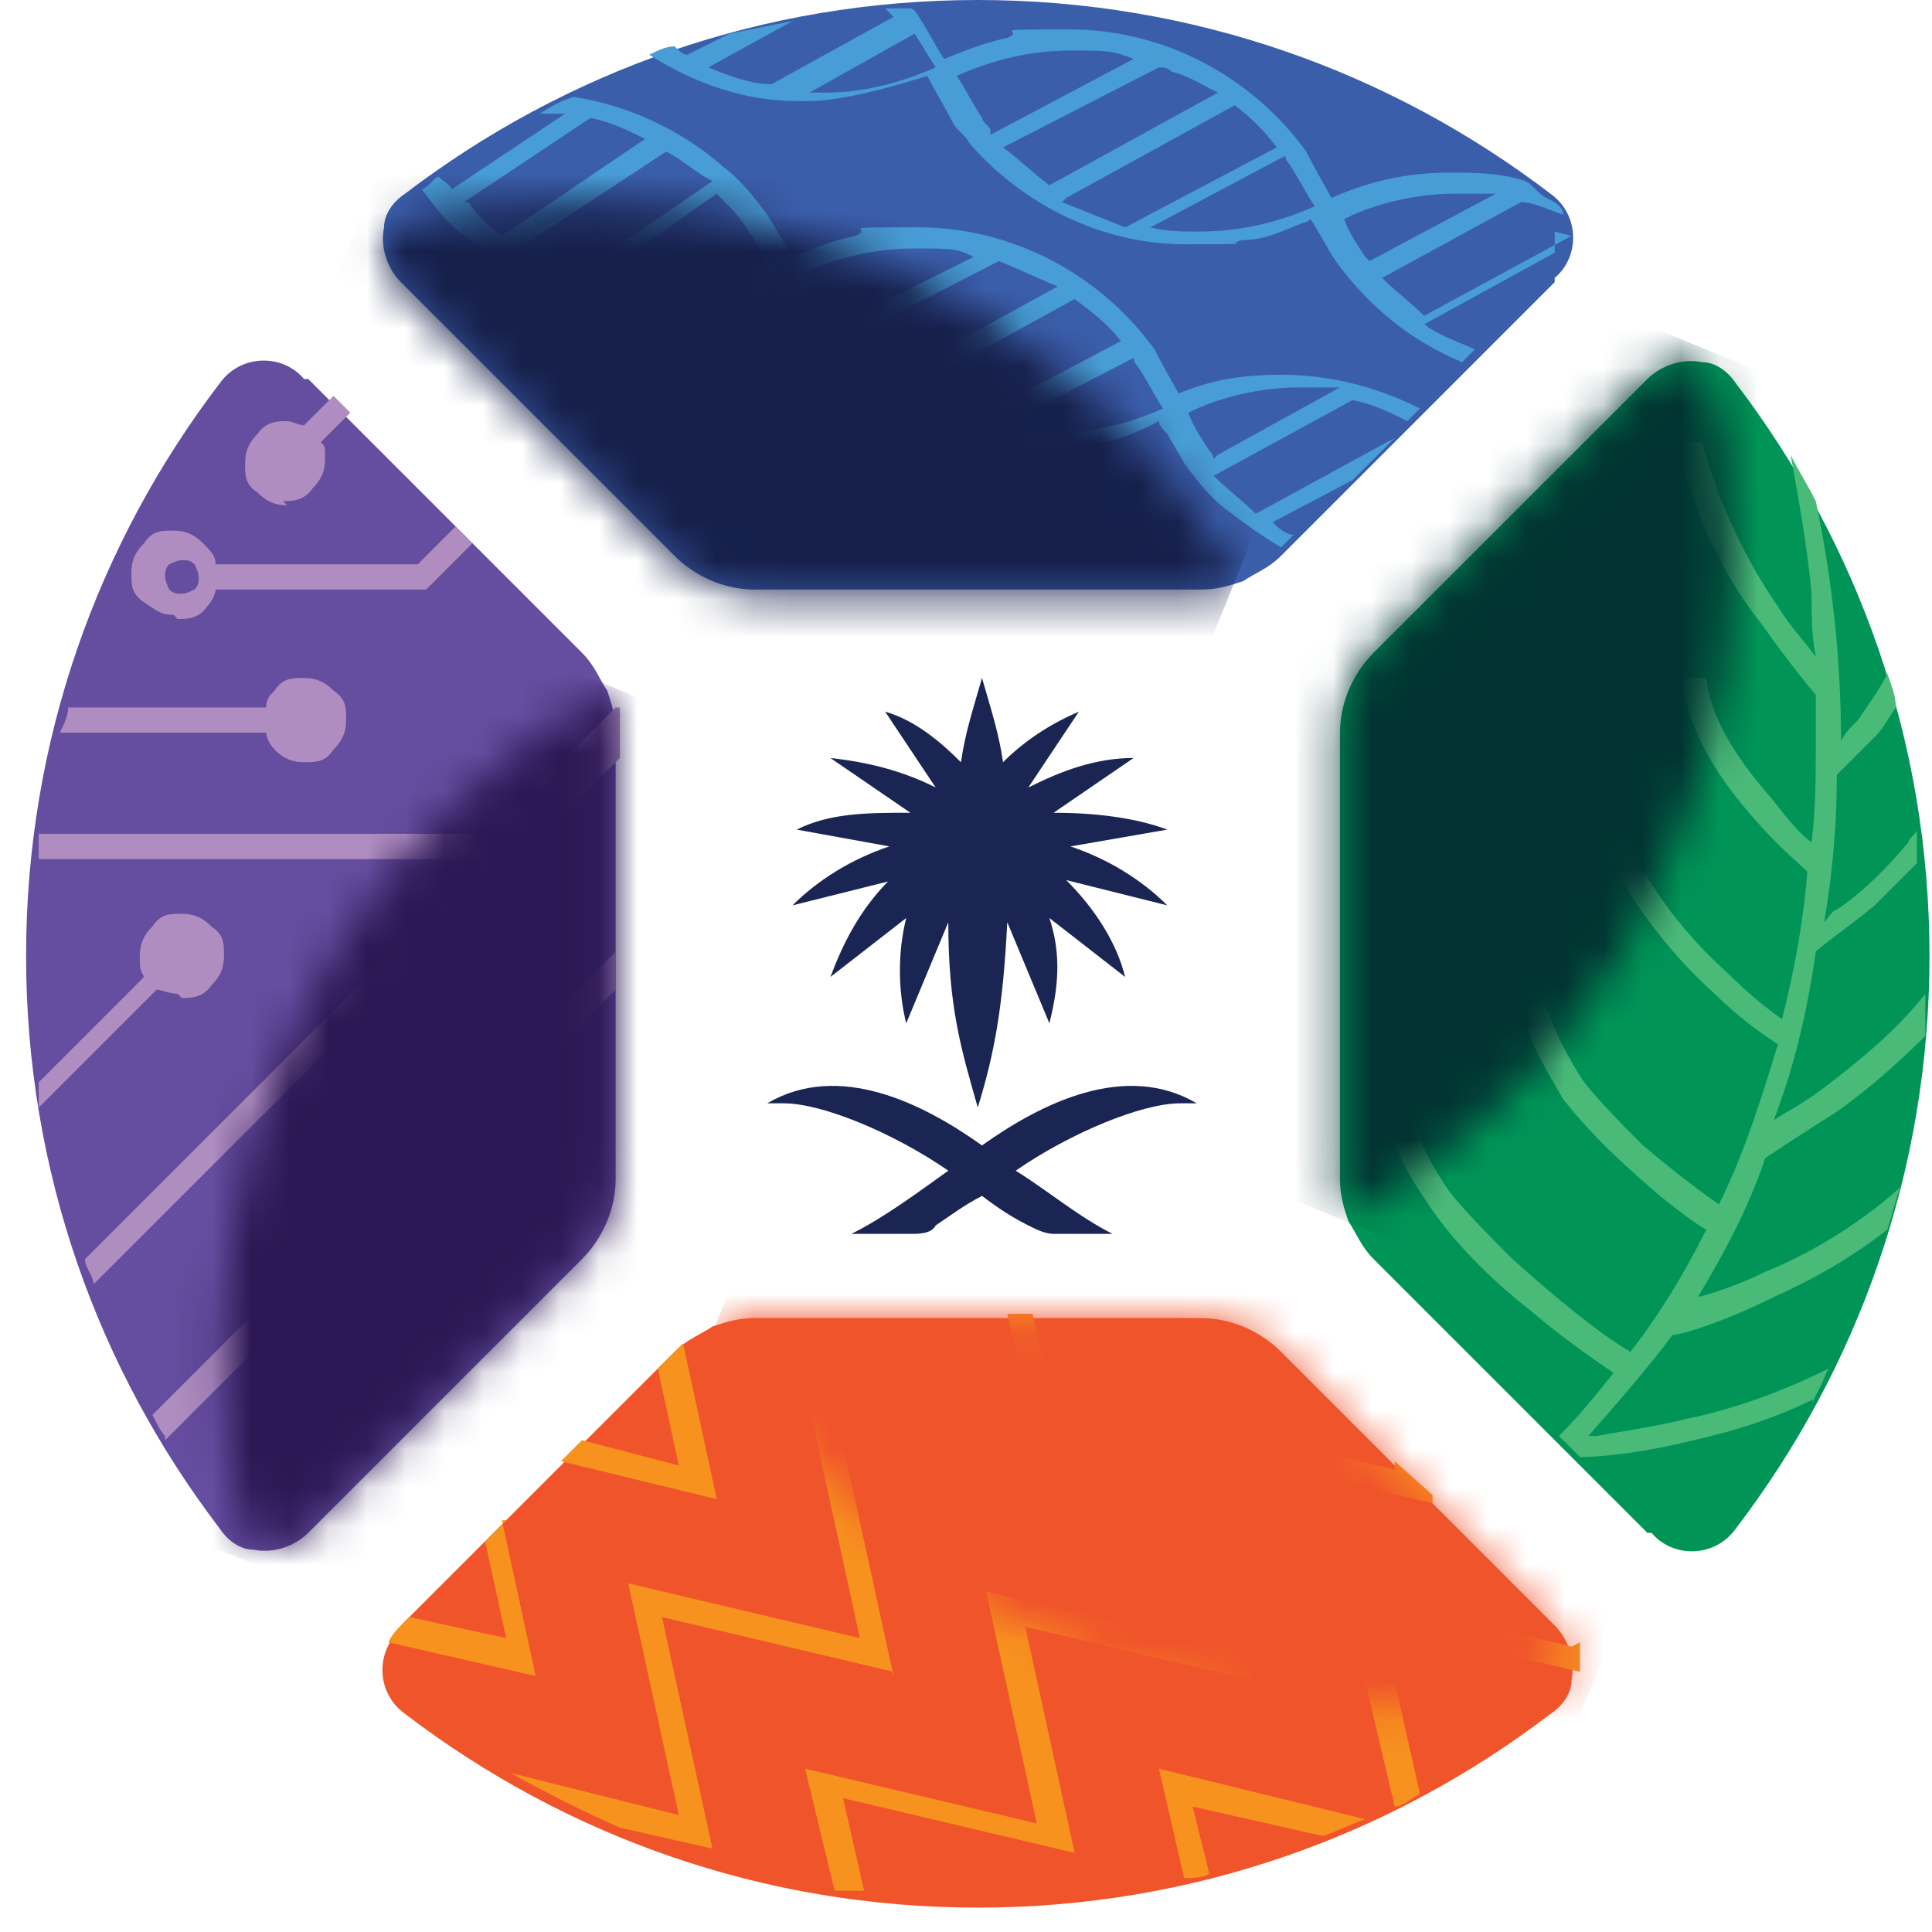
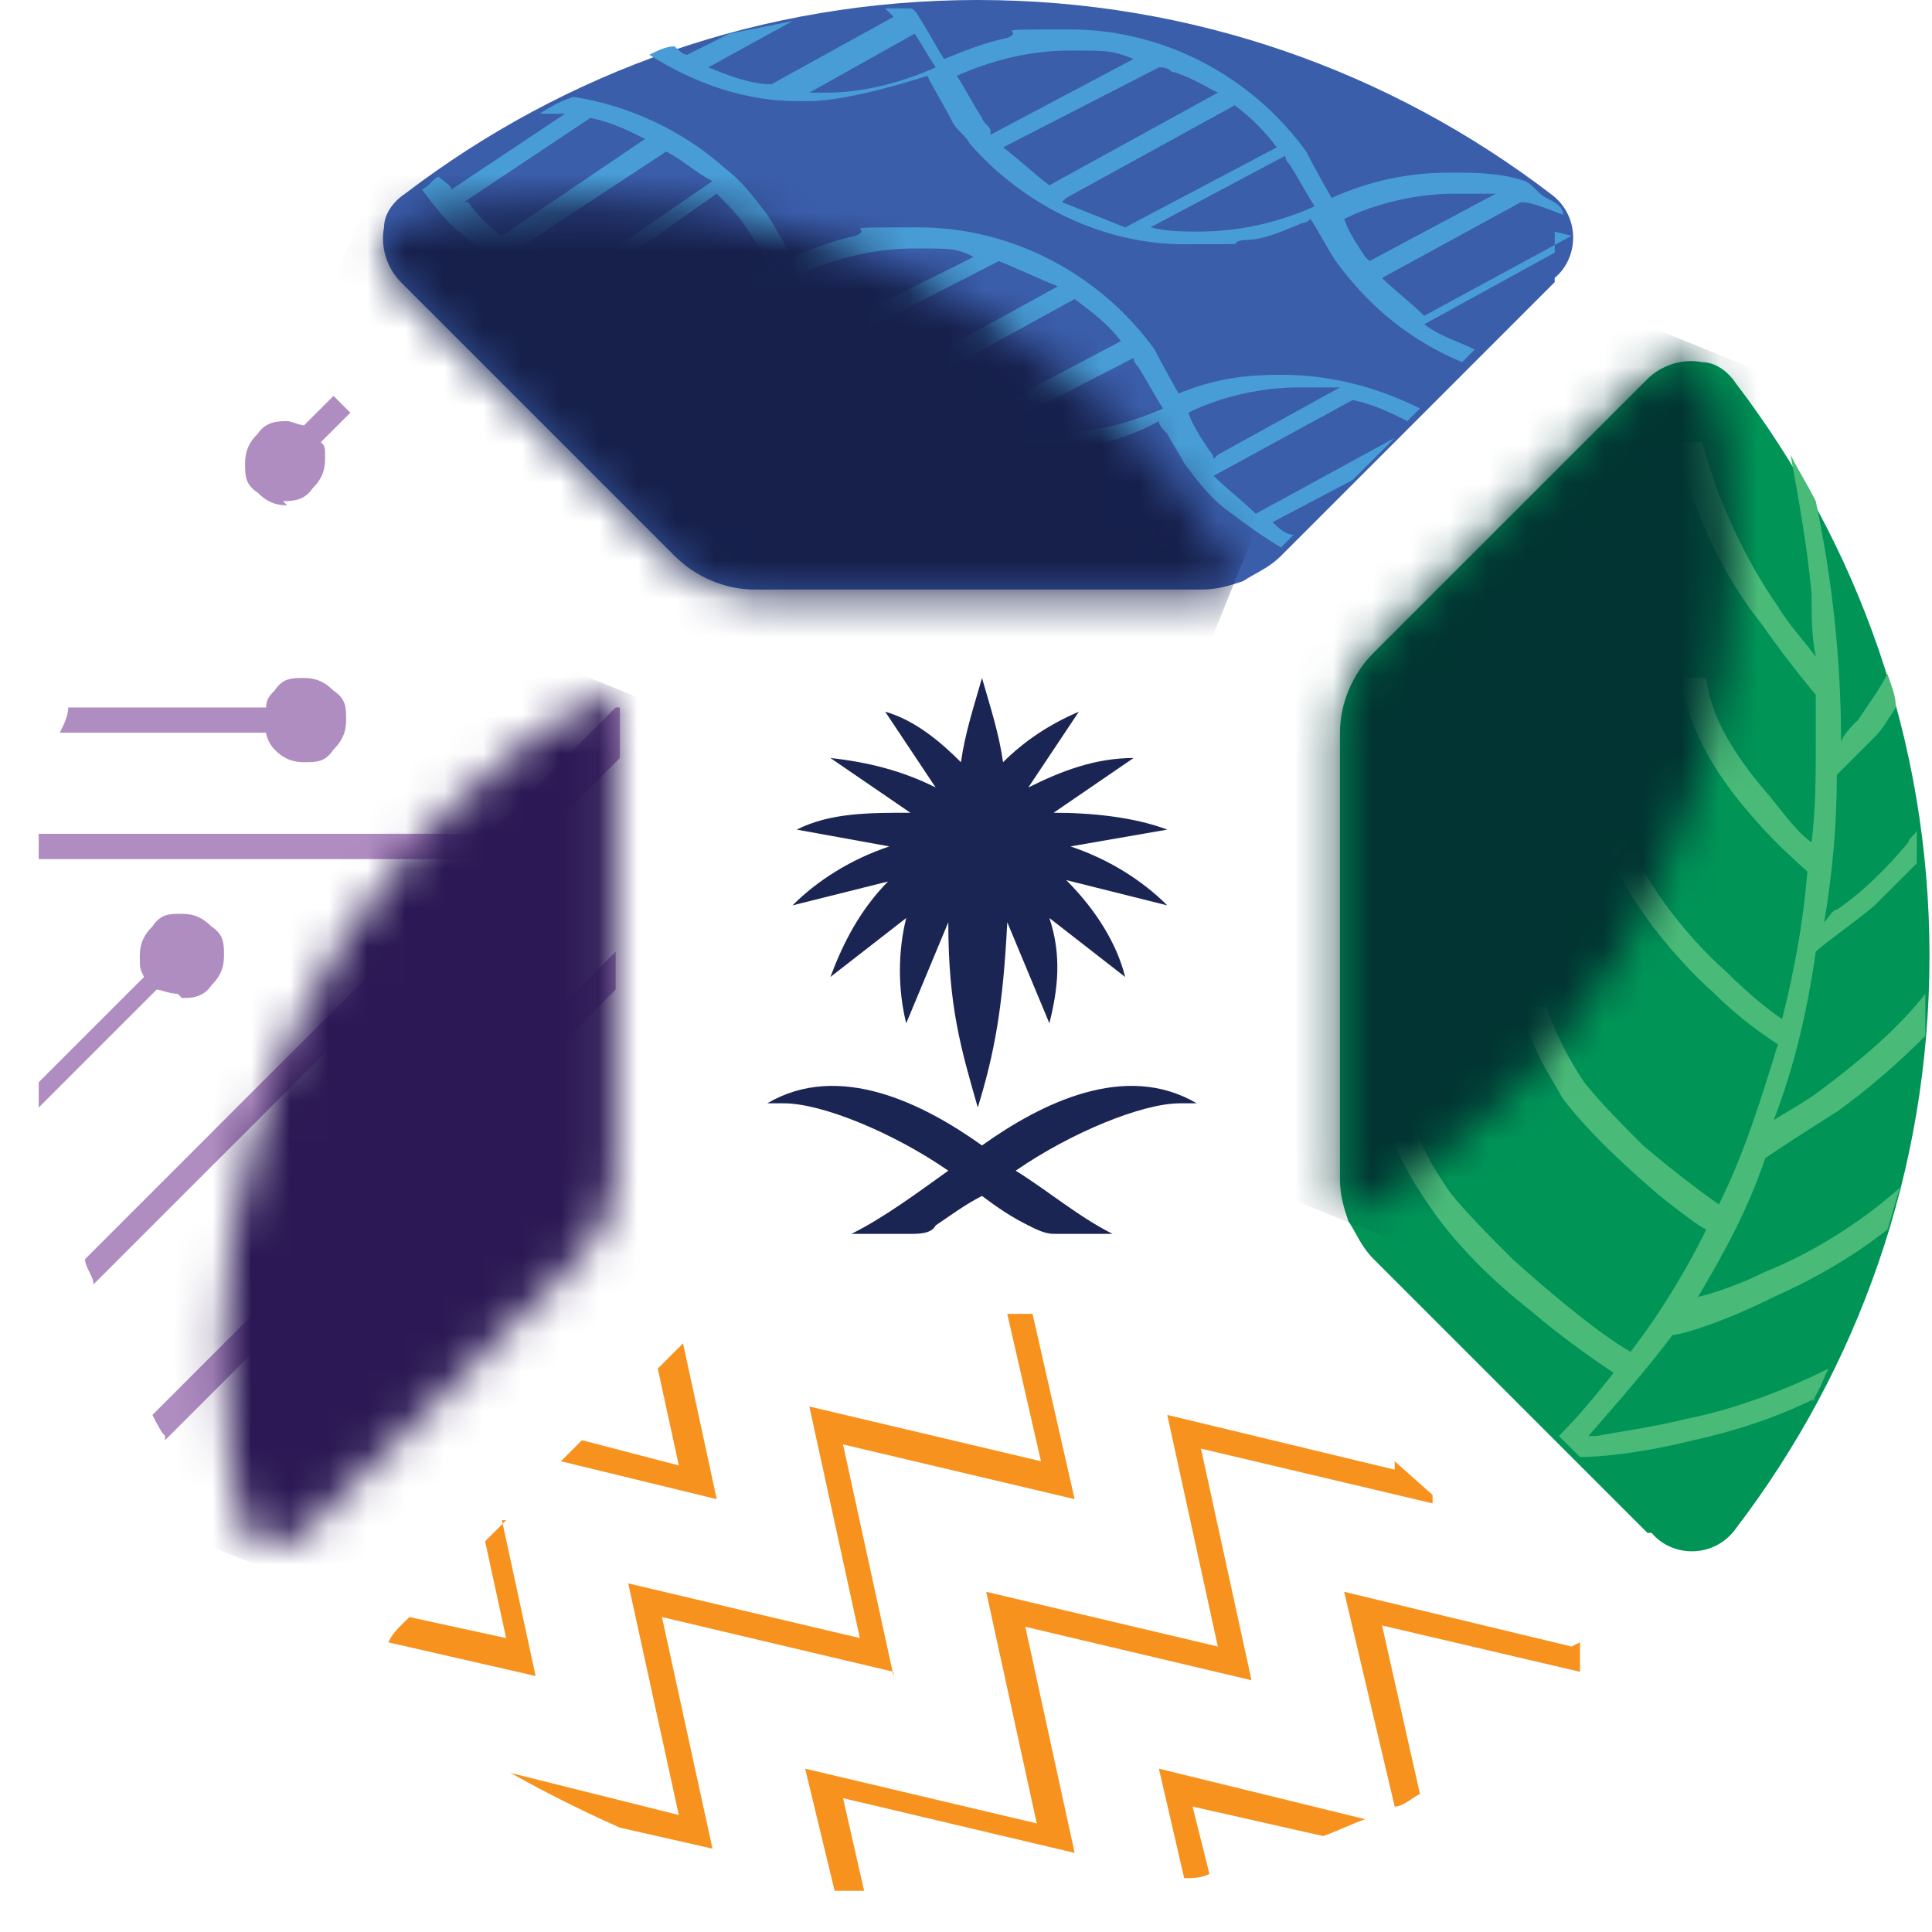
<svg xmlns="http://www.w3.org/2000/svg" width="50" height="50" viewBox="0 0 50 50" fill="none">
  <path d="M40.235 7.302L33.152 14.386C32.825 14.713 32.498 14.822 32.171 15.04C31.844 15.149 31.517 15.258 31.081 15.258H19.529C18.766 15.258 18.003 14.931 17.458 14.386L10.374 7.302C10.047 6.975 9.83 6.43 9.939 5.885C9.939 5.558 10.156 5.231 10.483 5.013C14.625 1.853 19.747 0 25.305 0C30.863 0 35.985 1.853 40.126 5.013C40.889 5.558 40.889 6.648 40.235 7.193V7.302Z" fill="#3B5EAB" />
  <path d="M31.408 11.879C31.408 11.879 31.408 11.77 31.299 11.661C31.081 11.334 30.863 11.007 30.754 10.68C31.626 10.244 32.716 10.026 33.588 10.026C34.459 10.026 34.242 10.026 34.677 10.026L31.517 11.77L31.408 11.879ZM27.049 11.225C26.613 11.225 26.177 11.225 25.741 11.116L29.337 9.264C29.337 9.264 29.337 9.373 29.446 9.482C29.664 9.808 29.882 10.244 30.1 10.571C29.119 11.007 28.139 11.225 27.049 11.225ZM23.452 10.135L27.812 7.738C28.247 8.065 28.683 8.392 29.01 8.828L25.087 10.898C24.542 10.68 23.997 10.462 23.452 10.135ZM21.818 8.828L25.85 6.757C26.395 6.975 26.831 7.193 27.376 7.411L23.016 9.808C22.581 9.482 22.253 9.155 21.927 8.828H21.818ZM21.382 8.174C21.164 7.847 20.946 7.411 20.728 7.084C21.709 6.648 22.689 6.43 23.67 6.43C24.651 6.43 24.76 6.43 25.196 6.648L21.491 8.501C21.491 8.501 21.382 8.283 21.273 8.283M17.131 7.52C16.477 7.52 15.933 7.52 15.279 7.302L18.548 5.013C18.875 5.34 19.093 5.558 19.311 5.885C19.529 6.212 19.747 6.539 19.856 6.866C18.984 7.302 17.894 7.52 17.022 7.52M13.426 6.43L17.24 3.923C17.676 4.141 18.003 4.468 18.439 4.686L14.952 7.084C14.407 6.866 13.971 6.648 13.535 6.43H13.426ZM12.009 5.231L15.279 3.052C15.824 3.16 16.259 3.378 16.695 3.596L12.99 6.103C12.663 5.885 12.336 5.558 12.118 5.231H12.009ZM30.536 10.244C30.536 10.244 30.1 9.482 29.882 9.046C28.465 7.084 26.177 5.885 23.779 5.885C21.382 5.885 22.689 5.885 22.145 6.103C21.6 6.212 21.055 6.43 20.51 6.648C20.292 6.321 20.074 5.885 19.856 5.558C19.529 5.122 19.202 4.686 18.766 4.359C17.676 3.378 16.259 2.725 14.843 2.507C14.516 2.616 14.298 2.725 13.971 2.943C14.189 2.943 14.407 2.943 14.625 2.943L11.682 4.904C11.682 4.795 11.464 4.686 11.355 4.577C11.246 4.577 11.137 4.795 10.919 4.904C11.246 5.34 11.573 5.776 12.009 6.103C13.426 7.302 15.17 8.065 17.022 8.065C18.875 8.065 20.074 7.411 20.074 7.411C20.292 7.847 20.51 8.174 20.728 8.61C20.728 8.61 20.728 8.719 20.837 8.828L21.164 9.155C22.363 10.462 23.997 11.443 25.741 11.661C26.068 11.661 26.504 11.661 26.831 11.661C27.921 11.661 29.01 11.443 29.991 10.898C29.991 11.007 30.1 11.116 30.209 11.225C30.318 11.443 30.536 11.77 30.645 11.988C30.972 12.424 31.299 12.86 31.735 13.187C32.171 13.514 32.607 13.841 33.152 14.168L33.479 13.841C33.261 13.841 33.043 13.623 32.934 13.514L35.004 12.424L36.094 11.334L32.498 13.296C32.171 12.969 31.735 12.642 31.408 12.315L35.004 10.353C35.549 10.462 35.985 10.68 36.421 10.898L36.748 10.571C35.658 10.026 34.459 9.699 33.152 9.699C31.844 9.699 31.081 9.917 30.1 10.353L30.536 10.244Z" fill="#489DD6" />
  <path d="M35.332 6.648C35.114 6.321 34.896 5.994 34.787 5.667C35.659 5.231 36.749 5.013 37.621 5.013C38.492 5.013 38.383 5.013 38.711 5.013L35.441 6.757C35.441 6.757 35.332 6.648 35.223 6.539L35.332 6.648ZM31.082 5.994C30.646 5.994 30.21 5.994 29.774 5.885L33.261 4.032C33.261 4.032 33.261 4.141 33.37 4.25C33.588 4.577 33.806 5.013 34.024 5.34C33.043 5.776 32.063 5.994 30.973 5.994H31.082ZM27.594 5.122L31.954 2.725C32.389 3.052 32.717 3.379 33.043 3.814L29.12 5.885C28.575 5.667 28.03 5.449 27.485 5.231M25.96 3.814L29.992 1.744C30.101 1.744 30.21 1.744 30.319 1.853C30.755 1.962 31.082 2.18 31.518 2.398L27.158 4.795C26.723 4.468 26.395 4.141 25.96 3.814ZM25.633 3.379C25.633 3.27 25.415 3.161 25.415 3.052C25.197 2.725 24.979 2.289 24.761 1.962C25.742 1.526 26.723 1.308 27.703 1.308C28.684 1.308 28.793 1.308 29.338 1.526L25.633 3.488V3.379ZM21.273 2.398H20.947L23.671 0.872C23.889 1.199 23.998 1.417 24.216 1.744C23.235 2.18 22.254 2.398 21.382 2.398H21.273ZM40.672 6.103L36.858 8.174C36.531 7.847 36.095 7.52 35.768 7.193L39.364 5.231C39.691 5.231 40.127 5.449 40.454 5.558C40.454 5.34 40.236 5.231 40.018 5.122C39.8 5.013 39.691 4.795 39.473 4.686C38.819 4.468 38.166 4.468 37.512 4.468C36.422 4.468 35.441 4.686 34.46 5.122C34.46 5.122 34.024 4.359 33.806 3.923C32.389 1.962 30.101 0.763 27.703 0.763C25.306 0.763 26.613 0.763 26.069 0.981C25.524 1.09 24.979 1.308 24.434 1.526C24.216 1.199 23.998 0.763 23.78 0.436C23.78 0.436 23.671 0.218 23.562 0.218C23.344 0.218 23.126 0.218 22.908 0.218C22.908 0.218 23.017 0.327 23.126 0.436L19.966 2.18C19.421 2.18 18.876 1.962 18.331 1.744L20.511 0.545C19.966 0.654 19.421 0.763 18.876 0.872L17.786 1.417C17.677 1.417 17.568 1.308 17.459 1.199C17.241 1.199 17.023 1.308 16.805 1.417C18.004 2.18 19.312 2.616 20.619 2.616H20.947C22.036 2.616 23.998 1.962 23.998 1.962C24.216 2.398 24.434 2.725 24.652 3.161C24.761 3.379 24.979 3.488 25.088 3.705C26.505 5.34 28.575 6.321 30.646 6.321C32.717 6.321 31.627 6.321 32.172 6.212C32.717 6.212 33.152 5.994 33.697 5.776C33.697 5.776 33.806 5.776 33.915 5.667C34.133 5.994 34.351 6.43 34.569 6.757C35.441 7.956 36.531 8.828 37.839 9.373L38.166 9.046C37.73 8.828 37.294 8.719 36.858 8.392L40.236 6.539C40.236 6.321 40.236 6.212 40.236 5.994L40.672 6.103Z" fill="#489DD6" />
  <mask id="mask0_119_2142" style="mask-type:luminance" maskUnits="userSpaceOnUse" x="9" y="5" width="24" height="11">
    <path d="M9.938 5.994C9.829 6.43 9.938 6.975 10.374 7.411L17.458 14.495C18.003 15.04 18.765 15.367 19.528 15.367H31.08C31.407 15.367 31.843 15.367 32.17 15.149C30.535 12.206 28.138 9.808 25.304 8.065C22.362 6.321 18.875 5.231 15.278 5.231C11.682 5.231 11.682 5.449 10.047 5.994" fill="white" />
  </mask>
  <g mask="url(#mask0_119_2142)">
    <path d="M12.692 -2.728L6.038 13.743L28.773 22.929L35.427 6.458L12.692 -2.728Z" fill="url(#paint0_linear_119_2142)" />
  </g>
-   <path d="M10.375 42.067L17.459 34.983C17.786 34.657 18.113 34.547 18.44 34.33C18.767 34.221 19.094 34.112 19.529 34.112H31.081C31.844 34.112 32.607 34.438 33.152 34.983L40.236 42.067C40.563 42.394 40.781 42.939 40.672 43.484C40.672 43.811 40.454 44.138 40.127 44.356C35.986 47.517 30.863 49.369 25.305 49.369C19.747 49.369 14.625 47.517 10.484 44.356C9.721 43.811 9.721 42.721 10.375 42.176V42.067Z" fill="#F0542B" />
  <path d="M17.677 34.765C17.677 34.765 17.568 34.874 17.459 34.983L17.023 35.419L17.568 37.926L15.061 37.272L14.516 37.817L18.549 38.798L17.677 34.765Z" fill="#F7921E" />
  <path d="M13.099 39.343L12.554 39.888L13.099 42.394L10.593 41.849L10.375 42.067C10.266 42.176 10.157 42.285 10.048 42.503L13.862 43.375L12.99 39.343H13.099Z" fill="#F7921E" />
  <path d="M23.125 43.375L21.817 37.381L27.811 38.798L26.722 34.003H26.068L26.94 37.817L20.946 36.4L22.253 42.394L16.259 40.978L17.567 46.972L13.208 45.882C14.189 46.427 15.061 46.863 16.041 47.299L18.439 47.843L17.131 41.849L23.125 43.266V43.375Z" fill="#F7921E" />
  <path d="M26.395 42.068L32.389 43.484L31.081 37.49L37.075 38.907V38.689L36.094 37.817V38.035L30.209 36.618L31.517 42.612L25.523 41.196L26.831 47.19L20.837 45.773L21.6 48.934C21.818 48.934 22.036 48.934 22.363 48.934L21.818 46.536L27.812 47.953L26.504 41.959L26.395 42.068Z" fill="#F7921E" />
  <path d="M40.672 42.612L34.787 41.196L36.094 46.754C36.312 46.754 36.53 46.536 36.748 46.427L35.767 42.067L40.89 43.266C40.89 43.048 40.89 42.721 40.89 42.503L40.672 42.612Z" fill="#F7921E" />
  <path d="M30.646 48.606C30.864 48.606 31.082 48.606 31.3 48.498L30.864 46.754L34.242 47.517C34.569 47.408 35.005 47.19 35.332 47.081L29.992 45.773L30.646 48.606Z" fill="#F7921E" />
  <mask id="mask1_119_2142" style="mask-type:luminance" maskUnits="userSpaceOnUse" x="18" y="34" width="23" height="11">
    <path d="M19.529 34.112C19.202 34.112 18.766 34.112 18.439 34.33C20.073 37.272 22.471 39.67 25.305 41.414C28.247 43.157 31.735 44.247 35.331 44.247C38.927 44.247 38.927 44.029 40.562 43.484C40.671 43.048 40.562 42.504 40.126 42.068L33.042 34.984C32.497 34.439 31.735 34.112 30.972 34.112H19.419H19.529Z" fill="white" />
  </mask>
  <g mask="url(#mask1_119_2142)">
-     <path d="M21.724 26.388L15.04 42.847L37.76 52.073L44.443 35.614L21.724 26.388Z" fill="url(#paint1_linear_119_2142)" />
-   </g>
+     </g>
  <path d="M42.634 39.67L35.55 32.586C35.223 32.259 35.114 31.932 34.896 31.605C34.787 31.278 34.678 30.951 34.678 30.515V18.963C34.678 18.2 35.005 17.437 35.55 16.892L42.634 9.809C42.961 9.482 43.505 9.264 44.05 9.373C44.377 9.373 44.704 9.591 44.922 9.918C48.083 14.059 49.935 19.181 49.935 24.739C49.935 30.297 48.083 35.42 44.922 39.561C44.377 40.324 43.288 40.324 42.743 39.67H42.634Z" fill="#009457" />
  <path d="M46.883 36.291C47.102 35.965 47.21 35.638 47.319 35.42C46.012 36.074 44.704 36.51 43.614 36.727C42.742 36.945 41.87 37.054 41.325 37.163H41.108C41.87 36.291 42.633 35.42 43.287 34.548C43.505 34.548 44.595 34.221 45.903 33.567C46.883 33.131 47.864 32.586 48.845 31.823C48.954 31.496 49.063 31.06 49.172 30.733C48.082 31.714 46.775 32.477 45.685 32.913C45.031 33.24 44.377 33.458 43.941 33.567C44.595 32.477 45.249 31.278 45.685 29.971C46.012 29.753 46.666 29.317 47.537 28.772C48.3 28.227 49.063 27.573 49.826 26.81C49.826 26.483 49.826 26.156 49.826 25.72C49.063 26.701 47.973 27.573 47.101 28.227C46.666 28.554 46.23 28.772 45.903 28.99C46.448 27.573 46.775 26.156 46.992 24.63C47.211 24.412 47.864 23.976 48.518 23.431C48.845 23.105 49.281 22.669 49.608 22.342C49.608 22.015 49.608 21.688 49.608 21.47C49.608 21.579 49.39 21.688 49.39 21.797C48.845 22.451 48.191 23.105 47.537 23.541C47.428 23.541 47.319 23.759 47.21 23.867C47.428 22.56 47.537 21.361 47.537 20.053C47.755 19.835 48.082 19.508 48.518 19.072C48.736 18.854 48.845 18.636 49.063 18.309C49.063 17.982 48.954 17.764 48.845 17.437C48.627 17.873 48.3 18.309 48.082 18.636C47.864 18.854 47.755 18.963 47.646 19.181C47.646 17.11 47.428 15.04 46.992 12.969C46.775 12.533 46.557 12.206 46.339 11.77C46.557 12.969 46.775 14.168 46.883 15.367C46.883 15.912 46.883 16.457 46.992 17.002C46.775 16.675 46.339 16.239 46.012 15.694C45.249 14.604 44.486 13.078 44.05 11.443H43.396C43.832 13.405 44.704 15.04 45.576 16.13C46.339 17.22 46.992 17.982 46.992 17.982V19.181C46.992 20.053 46.992 20.925 46.883 21.797C46.557 21.579 46.23 21.143 45.794 20.598C45.031 19.726 44.268 18.636 44.159 17.546H43.505C43.723 19.072 44.595 20.271 45.358 21.143C46.012 21.906 46.556 22.342 46.775 22.56C46.666 23.867 46.448 25.066 46.121 26.374C45.794 26.156 45.249 25.72 44.704 25.175C43.723 24.303 42.742 23.105 42.088 21.688L41.543 21.906C42.197 23.431 43.396 24.848 44.377 25.72C45.031 26.374 45.685 26.81 46.012 27.028C45.576 28.445 45.14 29.861 44.486 31.169C44.159 30.951 43.287 30.297 42.524 29.644C41.979 29.099 41.434 28.554 40.998 28.009C40.563 27.355 40.236 26.701 40.018 26.047H39.364C39.582 27.028 40.018 27.682 40.454 28.445C41.217 29.426 42.197 30.297 42.96 30.951C43.505 31.387 43.941 31.714 44.159 31.823C43.614 32.913 42.96 34.003 42.197 34.984C41.434 34.548 40.236 33.567 39.146 32.586C38.601 32.041 37.947 31.387 37.511 30.842C37.075 30.189 36.748 29.644 36.639 29.099H35.985C36.094 29.861 36.53 30.515 36.966 31.169C37.62 32.15 38.601 33.131 39.582 33.894C40.345 34.548 41.108 35.093 41.761 35.529C41.325 36.074 40.889 36.618 40.345 37.163L40.889 37.708C41.434 37.708 42.524 37.599 43.832 37.272C44.813 37.054 45.903 36.727 46.992 36.182L46.883 36.291Z" fill="#49BA78" />
  <mask id="mask2_119_2142" style="mask-type:luminance" maskUnits="userSpaceOnUse" x="34" y="9" width="11" height="23">
    <path d="M42.634 9.7L35.55 16.783C35.005 17.328 34.678 18.091 34.678 18.854V30.406C34.678 30.733 34.678 31.169 34.896 31.496C37.839 29.861 40.236 27.464 41.98 24.63C43.724 21.688 44.813 18.2 44.813 14.604C44.813 11.007 44.595 11.007 44.05 9.373C43.941 9.373 43.832 9.373 43.724 9.373C43.397 9.373 42.961 9.482 42.634 9.808" fill="white" />
  </mask>
  <g mask="url(#mask2_119_2142)">
    <path d="M35.862 5.661L26.639 28.263L43.086 34.975L52.31 12.373L35.862 5.661Z" fill="url(#paint2_linear_119_2142)" />
  </g>
-   <path d="M7.977 9.809L15.061 16.893C15.388 17.22 15.497 17.546 15.715 17.873C15.824 18.2 15.933 18.527 15.933 18.963V30.515C15.933 31.278 15.606 32.041 15.061 32.586L7.977 39.67C7.65 39.997 7.105 40.215 6.56 40.106C6.233 40.106 5.906 39.888 5.688 39.561C2.528 35.42 0.675 30.297 0.675 24.739C0.675 19.181 2.528 14.059 5.688 9.918C6.233 9.155 7.323 9.155 7.868 9.809H7.977Z" fill="#654D9F" />
  <path d="M7.323 12.969C7.541 12.969 7.868 12.969 8.086 12.642C8.304 12.424 8.413 12.206 8.413 11.879C8.413 11.552 8.413 11.552 8.304 11.443L9.067 10.681L8.631 10.245L7.868 11.008C7.759 11.008 7.541 10.899 7.432 10.899C7.214 10.899 6.887 10.899 6.669 11.226C6.452 11.443 6.343 11.661 6.343 11.988C6.343 12.315 6.343 12.533 6.669 12.751C6.887 12.969 7.105 13.078 7.432 13.078L7.323 12.969Z" fill="#B08DC1" />
  <path d="M7.105 19.399C7.323 19.617 7.541 19.726 7.868 19.726C8.195 19.726 8.413 19.726 8.631 19.399C8.849 19.181 8.958 18.963 8.958 18.636C8.958 18.309 8.958 18.091 8.631 17.873C8.413 17.655 8.195 17.546 7.868 17.546C7.541 17.546 7.323 17.546 7.105 17.873C6.996 17.982 6.887 18.091 6.887 18.309H1.765C1.765 18.527 1.656 18.745 1.547 18.963H6.887C6.887 19.072 6.996 19.29 7.105 19.399Z" fill="#B08DC1" />
  <path d="M4.272 37.272L15.933 25.611V24.63L3.945 36.618C4.054 36.837 4.163 37.054 4.272 37.163V37.272Z" fill="#B08DC1" />
  <path d="M15.933 18.309L12.663 21.579H1.002C1.002 21.797 1.002 22.015 1.002 22.233H12.554L2.201 32.586C2.201 32.804 2.419 33.022 2.419 33.24L16.042 19.617V18.854C16.042 18.636 16.042 18.527 16.042 18.309H15.933Z" fill="#B08DC1" />
-   <path d="M4.381 14.604C4.381 14.604 4.599 14.495 4.708 14.495C4.817 14.495 4.926 14.495 5.035 14.604C5.035 14.604 5.144 14.822 5.144 14.931C5.144 15.04 5.144 15.149 5.035 15.258C5.035 15.258 4.817 15.367 4.708 15.367C4.599 15.367 4.49 15.367 4.381 15.258C4.381 15.258 4.272 15.04 4.272 14.931C4.272 14.822 4.272 14.713 4.381 14.604ZM4.599 16.021C4.817 16.021 5.144 16.021 5.362 15.694C5.471 15.585 5.58 15.367 5.58 15.258H11.029L12.228 14.059L11.792 13.623L10.811 14.604H5.58C5.58 14.386 5.471 14.277 5.253 14.059C5.035 13.841 4.817 13.732 4.49 13.732C4.163 13.732 3.945 13.732 3.727 14.059C3.509 14.277 3.4 14.495 3.4 14.822C3.4 15.149 3.4 15.367 3.727 15.585C4.054 15.803 4.163 15.912 4.49 15.912L4.599 16.021Z" fill="#B08DC1" />
  <path d="M4.708 25.829C4.926 25.829 5.252 25.829 5.47 25.502C5.688 25.284 5.797 25.066 5.797 24.739C5.797 24.412 5.797 24.194 5.47 23.976C5.252 23.758 5.035 23.649 4.708 23.649C4.381 23.649 4.163 23.649 3.945 23.976C3.727 24.194 3.618 24.412 3.618 24.739C3.618 25.066 3.618 25.066 3.727 25.284L1.002 28.009C1.002 28.227 1.002 28.445 1.002 28.663L4.054 25.611C4.163 25.611 4.381 25.72 4.599 25.72L4.708 25.829Z" fill="#B08DC1" />
  <mask id="mask3_119_2142" style="mask-type:luminance" maskUnits="userSpaceOnUse" x="5" y="17" width="11" height="24">
    <path d="M15.715 17.873C12.773 19.508 10.375 21.905 8.631 24.739C6.888 27.682 5.798 31.169 5.798 34.766C5.798 38.362 6.016 38.362 6.561 39.997C6.997 40.106 7.542 39.997 7.977 39.561L15.061 32.477C15.606 31.932 15.933 31.169 15.933 30.406V18.854C15.933 18.527 15.933 18.091 15.715 17.764V17.873Z" fill="white" />
  </mask>
  <g mask="url(#mask3_119_2142)">
    <path d="M7.61 14.418L-1.655 37.121L14.793 43.833L24.058 21.13L7.61 14.418Z" fill="url(#paint3_linear_119_2142)" />
  </g>
  <path d="M30.972 28.554C29.119 27.464 26.94 28.554 25.414 29.644C23.888 28.554 21.709 27.464 19.856 28.554H20.292C21.273 28.554 23.125 29.317 24.542 30.297C23.779 30.842 22.907 31.496 22.036 31.932H23.561C23.779 31.932 24.106 31.932 24.215 31.714C24.542 31.496 24.978 31.169 25.414 30.951C25.85 31.278 26.177 31.496 26.613 31.714C26.831 31.823 27.049 31.932 27.267 31.932H28.793C27.921 31.496 27.158 30.842 26.286 30.297C27.703 29.317 29.555 28.554 30.536 28.554H30.972C31.19 28.554 31.081 28.554 30.972 28.554Z" fill="#1A2553" />
  <path d="M23.017 22.777C22.254 23.54 21.818 24.412 21.491 25.284L23.453 23.758C23.235 24.63 23.235 25.611 23.453 26.483L24.542 23.867C24.542 26.047 24.869 27.137 25.305 28.662C25.741 27.246 25.959 26.047 26.068 23.867L27.158 26.483C27.376 25.611 27.485 24.739 27.158 23.758L29.119 25.284C28.902 24.412 28.357 23.54 27.594 22.777L30.209 23.431C29.555 22.777 28.684 22.232 27.703 21.905L30.209 21.47C29.337 21.143 28.248 21.034 27.267 21.034L29.337 19.617C28.357 19.617 27.485 19.944 26.613 20.38L27.921 18.418C27.158 18.745 26.504 19.181 25.959 19.726C25.85 18.963 25.632 18.309 25.414 17.546C25.196 18.309 24.978 18.963 24.869 19.726C24.324 19.181 23.671 18.636 22.908 18.418L24.215 20.38C23.343 19.944 22.472 19.726 21.491 19.617L23.561 21.034C22.472 21.034 21.491 21.034 20.619 21.47L23.017 21.905C22.036 22.232 21.164 22.777 20.51 23.431L23.126 22.777H23.017Z" fill="#1A2553" />
  <defs>
    <linearGradient id="paint0_linear_119_2142" x1="-113.618" y1="-79.268" x2="-91.489" y2="-70.327" gradientUnits="userSpaceOnUse">
      <stop stop-color="#385BA9" />
      <stop offset="0.3" stop-color="#3053A5" />
      <stop offset="0.5" stop-color="#2D50A2" />
      <stop offset="0.6" stop-color="#214094" />
      <stop offset="0.7" stop-color="#21387F" />
      <stop offset="0.9" stop-color="#212D63" />
      <stop offset="1" stop-color="#16204B" />
    </linearGradient>
    <linearGradient id="paint1_linear_119_2142" x1="-13.853" y1="9.083" x2="-36.169" y2="0.022" gradientUnits="userSpaceOnUse">
      <stop stop-color="#F0542B" />
      <stop offset="0.2" stop-color="#F04A23" />
      <stop offset="0.3" stop-color="#EB4323" />
      <stop offset="0.5" stop-color="#DF3226" />
      <stop offset="0.9" stop-color="#BC2025" />
      <stop offset="1" stop-color="#B51F24" />
    </linearGradient>
    <linearGradient id="paint2_linear_119_2142" x1="85.888" y1="-47.845" x2="77.035" y2="-26.151" gradientUnits="userSpaceOnUse">
      <stop stop-color="#009457" />
      <stop offset="0.2" stop-color="#008B53" />
      <stop offset="0.5" stop-color="#00724B" />
      <stop offset="0.7" stop-color="#005840" />
      <stop offset="0.8" stop-color="#014C3B" />
      <stop offset="1" stop-color="#013432" />
    </linearGradient>
    <linearGradient id="paint3_linear_119_2142" x1="-60.286" y1="150.596" x2="-51.597" y2="129.305" gradientUnits="userSpaceOnUse">
      <stop stop-color="#644A9E" />
      <stop offset="0.3" stop-color="#5F419A" />
      <stop offset="0.4" stop-color="#5A3B96" />
      <stop offset="0.6" stop-color="#4F2D8F" />
      <stop offset="0.8" stop-color="#412678" />
      <stop offset="0.9" stop-color="#342062" />
      <stop offset="1" stop-color="#2B1854" />
    </linearGradient>
  </defs>
</svg>